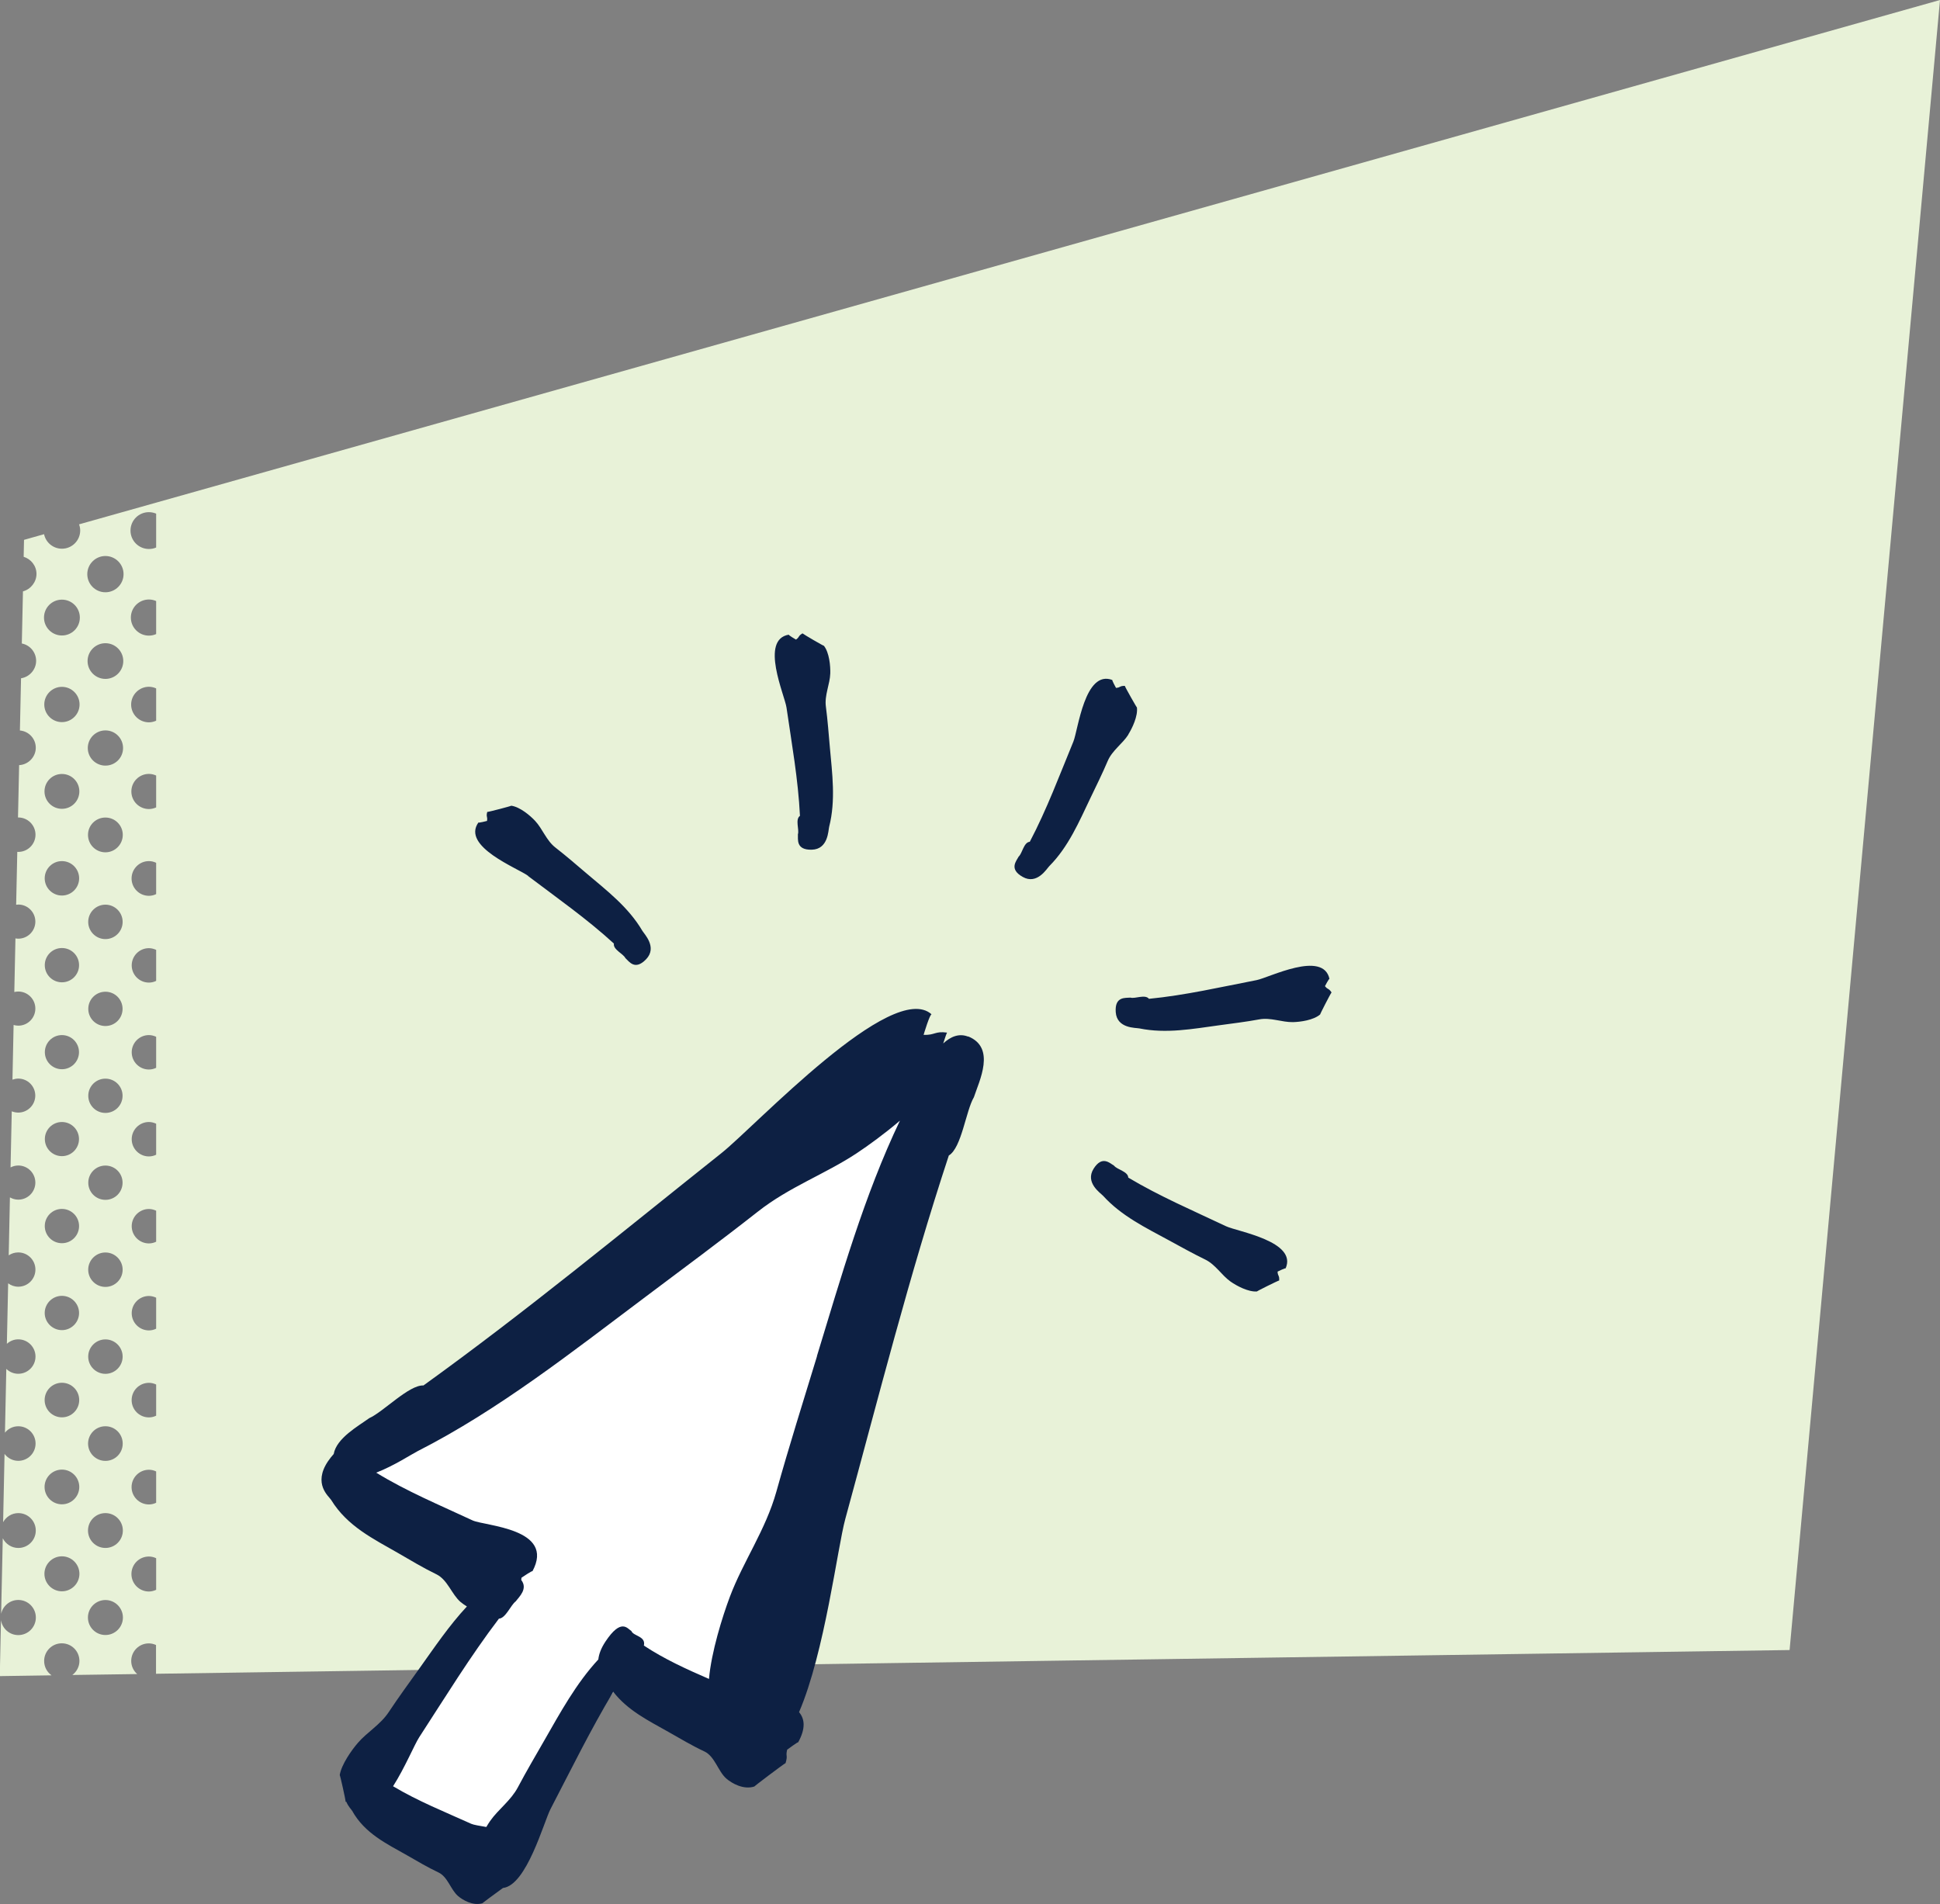
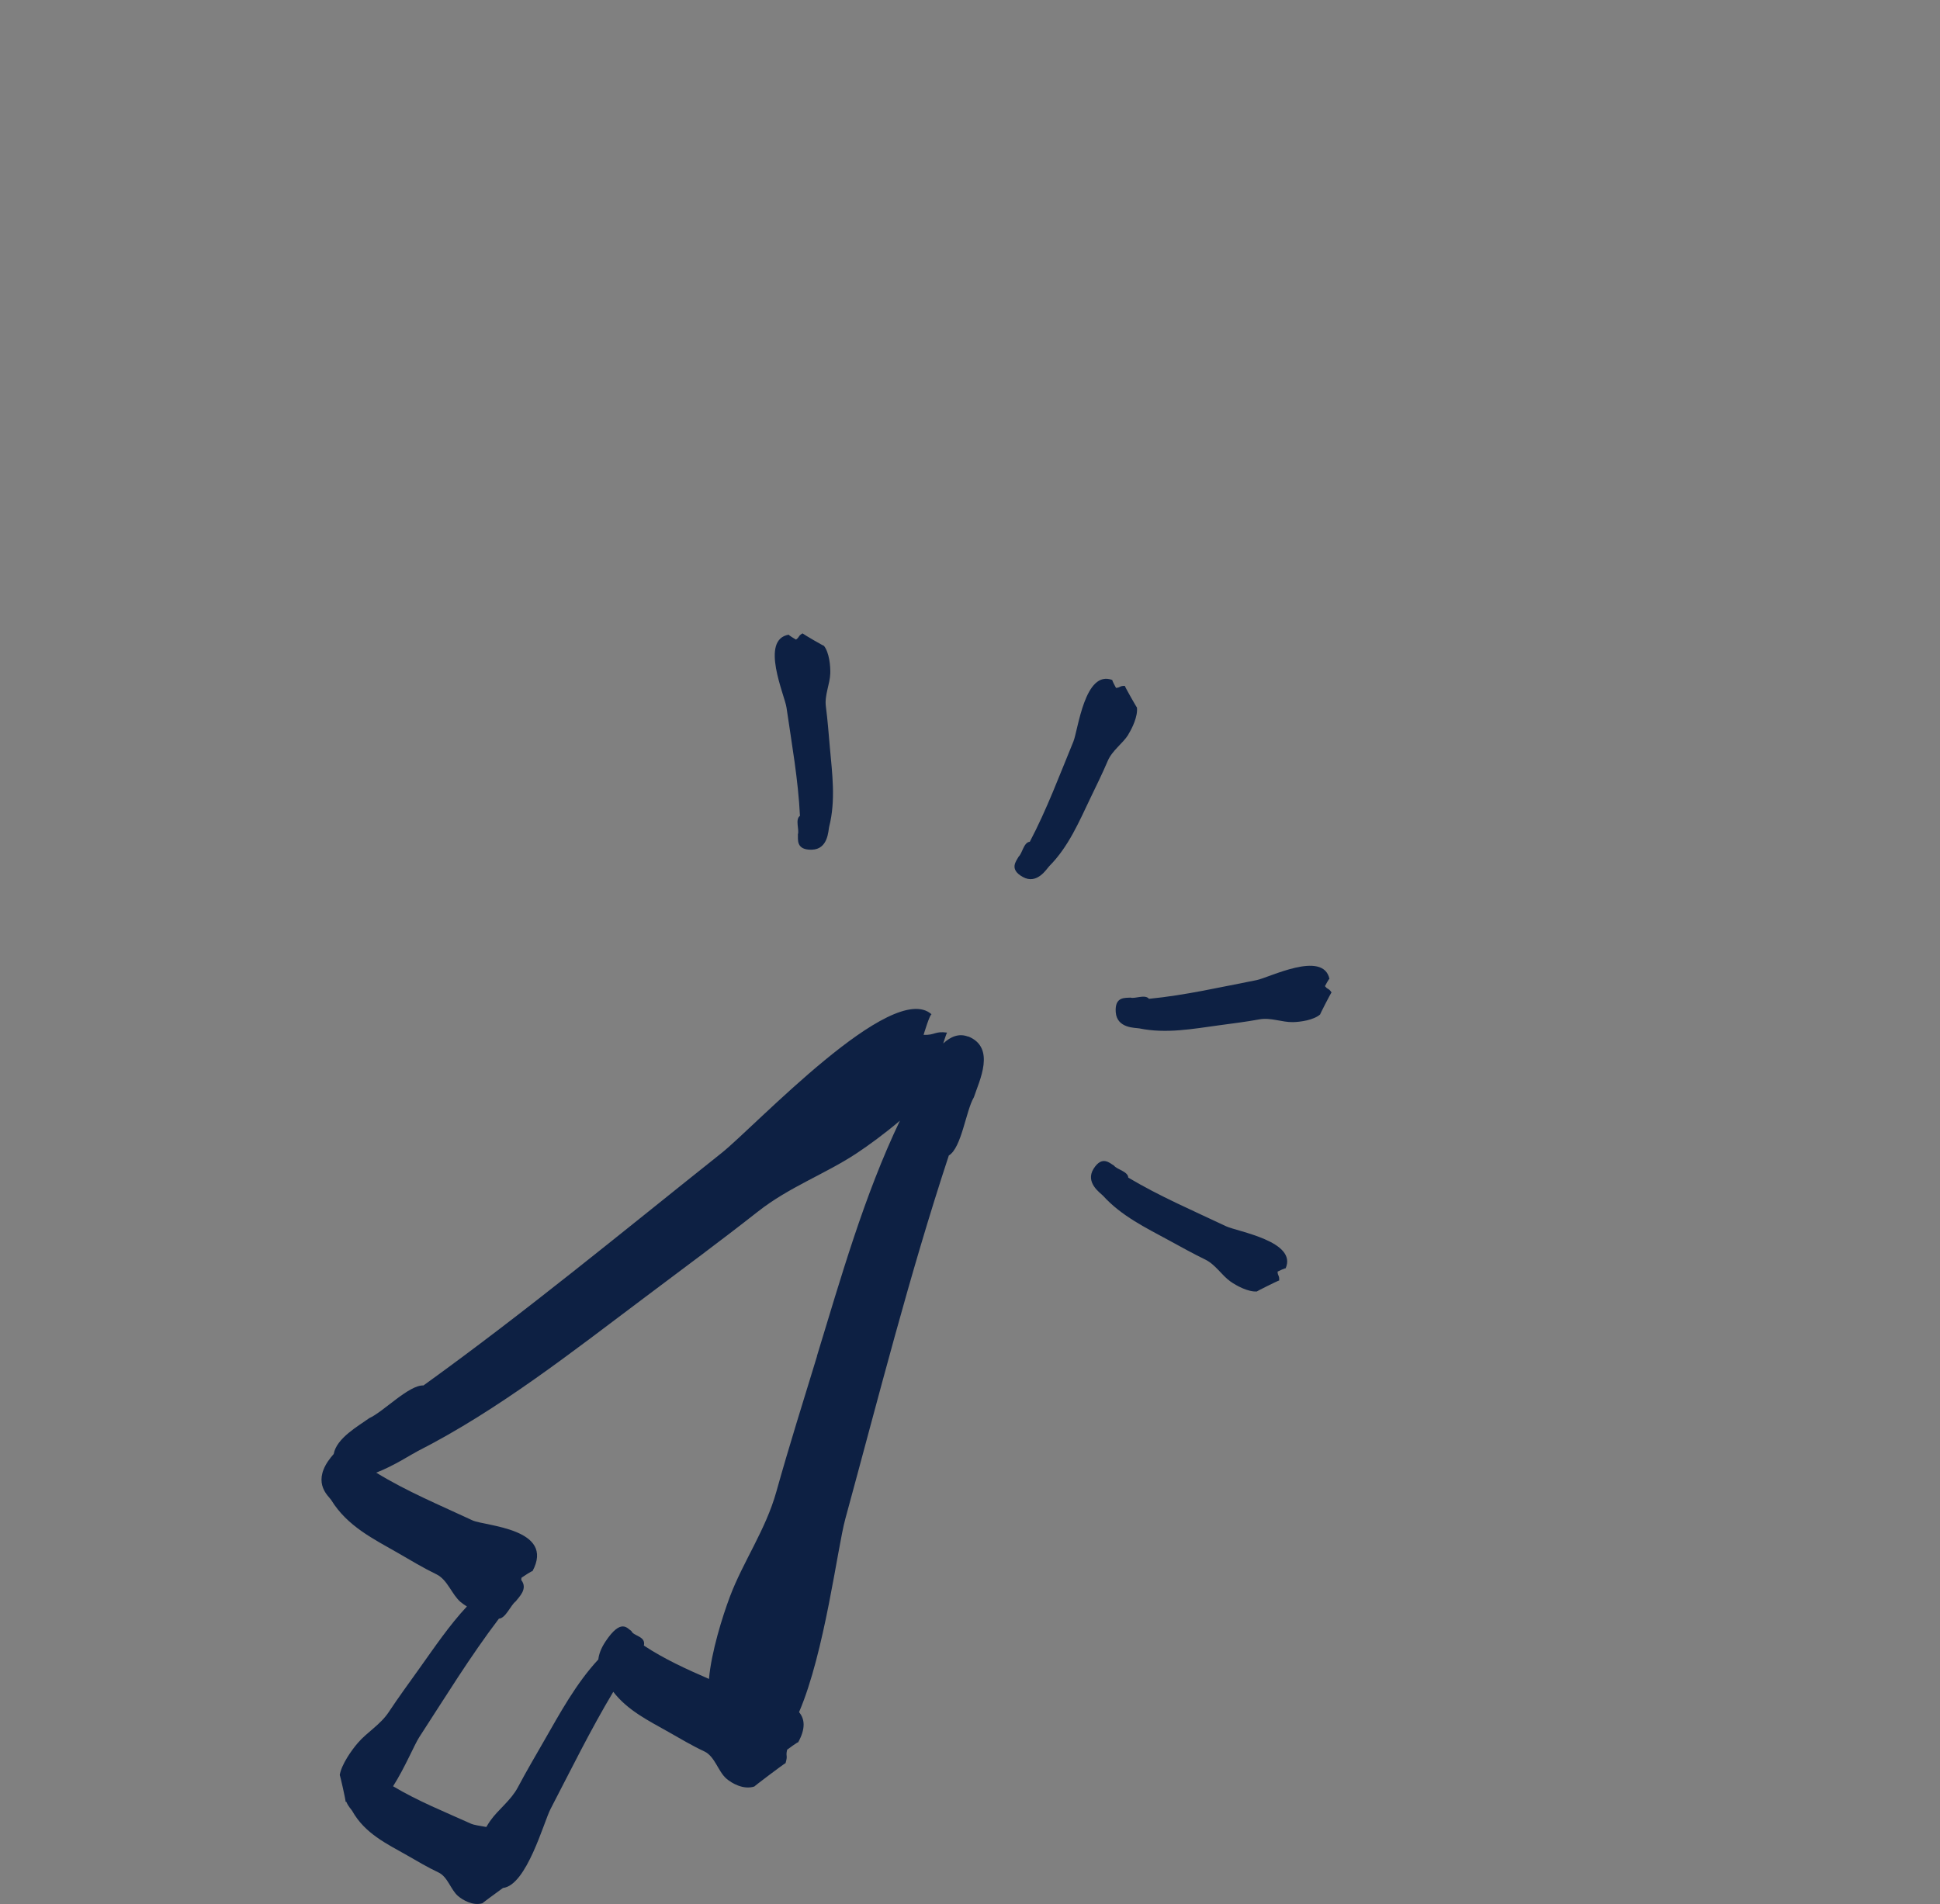
<svg xmlns="http://www.w3.org/2000/svg" id="Layer_2" data-name="Layer 2" viewBox="0 0 273.82 268.8">
  <rect x="0" y="0" width="273.82" height="268.8" fill="#808080" stroke="none" />
  <defs>
    <style> .cls-1 { fill: #0d2043; } .cls-1, .cls-2, .cls-3 { stroke-width: 0px; } .cls-2 { fill: #fff; } .cls-3 { fill: #e8f2d8; } </style>
  </defs>
  <g id="Layer_1-2" data-name="Layer 1">
    <g>
-       <path class="cls-3" d="m11.16,74.02c.1.27.16.56.16.86,0,1.42-1.15,2.58-2.58,2.58-1.24,0-2.28-.88-2.52-2.05l-2.83.8-.05,2.39c1.04.32,1.81,1.28,1.81,2.42s-.81,2.17-1.91,2.46l-.16,7.36c1.15.22,2.02,1.24,2.02,2.45s-.92,2.28-2.13,2.46l-.16,7.37c1.26.11,2.24,1.16,2.24,2.44s-1.04,2.39-2.35,2.45l-.16,7.39s.03,0,.04,0c1.34,0,2.43,1.09,2.43,2.43s-1.09,2.43-2.43,2.43c-.05,0-.09-.01-.14-.01l-.16,7.47c.1-.01.2-.03.3-.03,1.33,0,2.41,1.08,2.41,2.41s-1.08,2.41-2.41,2.41c-.14,0-.27-.02-.4-.04l-.16,7.57c.18-.04.37-.07.56-.07,1.33,0,2.41,1.08,2.41,2.41s-1.08,2.41-2.41,2.41c-.23,0-.45-.04-.66-.1l-.16,7.72c.26-.09.53-.15.82-.15,1.33,0,2.4,1.08,2.4,2.4s-1.08,2.4-2.4,2.4c-.33,0-.64-.07-.92-.18l-.17,7.92c.33-.17.69-.27,1.09-.27,1.33,0,2.41,1.08,2.41,2.41s-1.08,2.41-2.41,2.41c-.43,0-.83-.12-1.18-.32l-.17,8.18c.39-.26.85-.41,1.35-.41,1.33,0,2.42,1.08,2.42,2.42s-1.08,2.42-2.42,2.42c-.54,0-1.03-.18-1.43-.48l-.18,8.54c.43-.39.99-.63,1.61-.63,1.34,0,2.43,1.09,2.43,2.43s-1.09,2.43-2.43,2.43c-.66,0-1.25-.26-1.69-.69l-.19,9c.45-.55,1.12-.9,1.88-.9,1.35,0,2.44,1.09,2.44,2.44s-1.09,2.44-2.44,2.44c-.8,0-1.5-.39-1.94-.98l-.2,9.64c.42-.76,1.22-1.28,2.15-1.28,1.36,0,2.46,1.1,2.46,2.46s-1.1,2.46-2.46,2.46c-.97,0-1.79-.56-2.2-1.37l-.23,10.67c.24-1.12,1.23-1.96,2.42-1.96,1.37,0,2.48,1.11,2.48,2.48s-1.11,2.48-2.48,2.48c-1.24,0-2.26-.92-2.44-2.11l-.17,7.9,7.31-.11c-.64-.45-1.05-1.19-1.05-2.03,0-1.37,1.11-2.49,2.49-2.49s2.49,1.11,2.49,2.49c0,.81-.4,1.53-1,1.98l9.15-.13c-.51-.45-.84-1.11-.84-1.85,0-1.37,1.11-2.48,2.48-2.48.37,0,.71.09,1.02.23v4.06l230.57-3.35L273.82,0,11.16,74.02Zm-2.42,150.62c-1.36,0-2.47-1.11-2.47-2.47s1.11-2.47,2.47-2.47,2.47,1.11,2.47,2.47-1.11,2.47-2.47,2.47Zm0-66.25c1.33,0,2.41,1.08,2.41,2.41s-1.08,2.41-2.41,2.41-2.41-1.08-2.41-2.41,1.08-2.41,2.41-2.41Zm-2.41-9.86c0-1.33,1.08-2.41,2.41-2.41s2.41,1.08,2.41,2.41-1.08,2.41-2.41,2.41-2.41-1.08-2.41-2.41Zm2.41-9.86c-1.33,0-2.42-1.08-2.42-2.42s1.08-2.42,2.42-2.42,2.42,1.08,2.42,2.42-1.08,2.42-2.42,2.42Zm0,31.99c1.33,0,2.42,1.08,2.42,2.42s-1.08,2.42-2.42,2.42-2.42-1.08-2.42-2.42,1.08-2.42,2.42-2.42Zm0,12.27c1.34,0,2.42,1.09,2.42,2.42s-1.09,2.42-2.42,2.42-2.43-1.09-2.43-2.42,1.09-2.42,2.43-2.42Zm0-56.51c-1.34,0-2.43-1.09-2.43-2.43s1.09-2.43,2.43-2.43,2.43,1.09,2.43,2.43-1.09,2.43-2.43,2.43Zm0,68.78c1.35,0,2.44,1.09,2.44,2.44s-1.09,2.44-2.44,2.44-2.44-1.09-2.44-2.44,1.09-2.44,2.44-2.44Zm0,12.26c1.35,0,2.45,1.1,2.45,2.45s-1.1,2.45-2.45,2.45-2.45-1.1-2.45-2.45,1.1-2.45,2.45-2.45Zm0-93.28c-1.36,0-2.46-1.1-2.46-2.46s1.1-2.46,2.46-2.46,2.46,1.1,2.46,2.46-1.1,2.46-2.46,2.46Zm0-12.24c-1.38,0-2.49-1.12-2.49-2.49s1.12-2.49,2.49-2.49,2.49,1.12,2.49,2.49-1.12,2.49-2.49,2.49Zm0-12.23c-1.4,0-2.53-1.13-2.53-2.53s1.13-2.53,2.53-2.53,2.53,1.13,2.53,2.53-1.13,2.53-2.53,2.53Zm6.14,141.1c-1.37,0-2.47-1.11-2.47-2.47s1.11-2.47,2.47-2.47,2.47,1.11,2.47,2.47-1.11,2.47-2.47,2.47Zm0-85.97c-1.34,0-2.42-1.08-2.42-2.42s1.08-2.42,2.42-2.42,2.42,1.08,2.42,2.42-1.08,2.42-2.42,2.42Zm2.42,9.85c0,1.34-1.08,2.42-2.42,2.42s-2.42-1.08-2.42-2.42,1.08-2.42,2.42-2.42,2.42,1.08,2.42,2.42Zm-2.42,9.85c1.34,0,2.42,1.08,2.42,2.42s-1.08,2.42-2.42,2.42-2.42-1.08-2.42-2.42,1.08-2.42,2.42-2.42Zm0,12.27c1.34,0,2.43,1.09,2.43,2.43s-1.09,2.43-2.43,2.43-2.43-1.09-2.43-2.43,1.09-2.43,2.43-2.43Zm0-44.24c-1.34,0-2.43-1.09-2.43-2.43s1.09-2.43,2.43-2.43,2.43,1.09,2.43,2.43-1.09,2.43-2.43,2.43Zm0,56.51c1.34,0,2.43,1.09,2.43,2.43s-1.09,2.43-2.43,2.43-2.43-1.09-2.43-2.43,1.09-2.43,2.43-2.43Zm0,12.26c1.35,0,2.44,1.09,2.44,2.45s-1.09,2.44-2.44,2.44-2.45-1.09-2.45-2.44,1.09-2.45,2.45-2.45Zm0-81.02c-1.36,0-2.46-1.1-2.46-2.46s1.1-2.45,2.46-2.45,2.45,1.1,2.45,2.45-1.1,2.46-2.45,2.46Zm0,93.28c1.36,0,2.46,1.1,2.46,2.46s-1.1,2.46-2.46,2.46-2.46-1.1-2.46-2.46,1.1-2.46,2.46-2.46Zm0-105.52c-1.37,0-2.49-1.11-2.49-2.48s1.11-2.49,2.49-2.49,2.49,1.11,2.49,2.49-1.11,2.48-2.49,2.48Zm0-12.24c-1.39,0-2.52-1.13-2.52-2.52s1.13-2.52,2.52-2.52,2.52,1.13,2.52,2.52-1.13,2.52-2.52,2.52Zm0-12.23c-1.42,0-2.56-1.15-2.56-2.56s1.15-2.56,2.56-2.56,2.56,1.15,2.56,2.56-1.15,2.56-2.56,2.56Zm7.16,140.82c-.31.14-.66.24-1.02.24-1.36,0-2.47-1.1-2.47-2.47s1.1-2.47,2.47-2.47c.37,0,.71.09,1.02.24v4.46Zm0-12.29c-.31.15-.65.24-1.02.24-1.35,0-2.45-1.1-2.45-2.45s1.1-2.45,2.45-2.45c.37,0,.71.09,1.02.24v4.43Zm0-12.29c-.31.15-.65.24-1.02.24-1.35,0-2.44-1.09-2.44-2.44s1.09-2.44,2.44-2.44c.37,0,.71.09,1.02.24v4.4Zm0-12.28c-.31.15-.65.24-1.02.24-1.34,0-2.43-1.09-2.43-2.43s1.09-2.43,2.43-2.43c.37,0,.71.1,1.02.24v4.38Zm0-12.28c-.31.15-.65.24-1.02.24-1.34,0-2.43-1.09-2.43-2.43s1.09-2.43,2.43-2.43c.37,0,.71.1,1.02.24v4.37Zm0-12.28c-.31.15-.65.24-1.02.24-1.34,0-2.43-1.09-2.43-2.43s1.09-2.43,2.43-2.43c.37,0,.71.1,1.02.24v4.37Zm0-12.27c-.31.15-.65.24-1.02.24-1.34,0-2.43-1.09-2.43-2.43s1.09-2.43,2.43-2.43c.37,0,.71.1,1.02.24v4.37Zm0-12.27c-.31.15-.65.24-1.02.24-1.34,0-2.43-1.09-2.43-2.43s1.09-2.43,2.43-2.43c.37,0,.71.1,1.02.24v4.39Zm0-12.25c-.31.15-.65.24-1.02.24-1.36,0-2.45-1.1-2.45-2.45s1.1-2.45,2.45-2.45c.37,0,.71.09,1.02.24v4.43Zm0-12.24c-.31.14-.66.23-1.02.23-1.37,0-2.48-1.11-2.48-2.48s1.11-2.48,2.48-2.48c.37,0,.71.09,1.02.23v4.49Zm0-12.24c-.31.14-.66.23-1.02.23-1.39,0-2.51-1.13-2.51-2.51s1.13-2.51,2.51-2.51c.37,0,.71.09,1.02.23v4.57Zm0-12.23c-.31.14-.66.22-1.02.22-1.41,0-2.55-1.14-2.55-2.55s1.14-2.55,2.55-2.55c.36,0,.71.08,1.02.22v4.66Zm0-12.22c-.31.14-.66.21-1.02.21-1.43,0-2.6-1.16-2.6-2.6s1.16-2.6,2.6-2.6c.36,0,.71.08,1.02.21v4.77Z" />
-       <polygon class="cls-2" points="129.72 152.84 46.75 211.75 73.59 223.05 49.74 255.65 70.01 262.9 86.58 238.85 105.72 241.82 129.72 152.84" />
-       <path class="cls-1" d="m136.65,146.34c-1.28-.51-2.47-.01-3.52.96.25-.8.46-1.39.54-1.53-1.72-.24-1.69.38-3.31.32,0-.02.92-3.08,1.14-2.89-5.53-5.01-24.9,15.79-29.67,19.58-13.96,11.11-27.57,22.36-42.06,32.8-2.04-.1-5.65,3.72-7.66,4.62-1.51,1.1-4.61,2.8-5.01,5.06-.25.27-.51.6-.81,1.03-2.15,3.21.13,4.94.45,5.45,2.28,3.73,6.01,5.52,9.45,7.5,1.78,1.03,3.55,2.1,5.41,3,1.58.77,2.15,2.84,3.42,3.92.23.19.54.41.88.62-2.51,2.69-4.59,5.79-6.7,8.74-1.46,2.05-2.95,4.08-4.34,6.18-1.18,1.78-3.05,2.82-4.36,4.35-.87,1.01-2.32,3.05-2.55,4.54.02-.16.84,3.49.83,3.76.05,0,.06,0,.1,0,.27.67.72,1.09.83,1.29,1.79,3.2,4.88,4.64,7.71,6.25,1.47.84,2.92,1.71,4.47,2.44,1.31.62,1.71,2.42,2.75,3.32.68.59,2.14,1.43,3.47,1.02-.1.03,1.73-1.32,2.88-2.15,3.34-.37,5.75-9.28,6.71-11.14,2.9-5.58,5.64-11.17,8.86-16.55,2.06,2.66,5,4.08,7.75,5.64,1.68.95,3.34,1.95,5.1,2.77,1.49.7,1.93,2.8,3.1,3.83.78.68,2.44,1.63,3.98,1.12-.17.06,4.1-3.16,4.39-3.3.35-1.22-.02-.83.22-1.89.01,0,1.68-1.26,1.54-1.01,1.11-2,.94-3.35.14-4.29,3.63-8.43,5.42-23.22,6.53-27.28,4.7-17.21,9.02-34.34,14.61-51.3,1.81-1.09,2.41-6.33,3.54-8.23.75-2.3,3.15-7.01-.83-8.59Zm-21.33,45.1c-1.94,6.36-3.95,12.72-5.74,19.13-1.52,5.43-4.68,9.84-6.56,14.83-1.06,2.82-2.63,7.85-2.95,11.61-3.18-1.38-6.32-2.81-9.19-4.71.31-1.34-1.48-1.32-1.76-2.05-.59-.38-1.44-1.85-3.66,1.48-.66,1-.93,1.82-1.01,2.53-3.14,3.39-5.38,7.52-7.64,11.46-1.25,2.18-2.53,4.35-3.71,6.58-1,1.89-2.76,3.11-3.92,4.76-.16.23-.35.53-.54.85-.96-.17-1.77-.29-2.13-.45-3.74-1.69-7.54-3.21-11.03-5.3,1.67-2.62,3.03-5.91,3.69-6.92,3.68-5.66,7.17-11.37,11.25-16.74.95-.04,1.68-1.94,2.37-2.44.49-.65,1.75-1.77.78-3.02,0-.09.02-.19.04-.32,0,0,1.66-1.13,1.53-.89,3.31-6.08-6.72-6.4-8.44-7.2-4.61-2.15-9.3-4.1-13.6-6.74,2.5-.96,4.99-2.6,5.82-3.02,11.46-5.83,21.89-14.07,32.14-21.76,5.31-3.99,10.68-7.96,15.91-12.07,4.43-3.49,9.51-5.3,13.95-8.24,1.63-1.08,3.97-2.78,6.1-4.6-5.05,10.57-8.32,22.13-11.72,33.25Zm-2.41-76.27c-.71.5-.07,1.96-.29,2.6.04.7-.32,2.23,1.95,2.18,2.34-.05,2.33-2.72,2.46-3.23.95-3.73.43-7.54.1-11.22-.17-1.91-.31-3.83-.56-5.74-.22-1.62.57-3.16.62-4.7.03-1.02-.13-2.92-.9-3.9.08.11-2.85-1.59-3.02-1.75-.67.4-.36.48-.92.88,0,0-1.16-.67-1-.7-4.15.68-.59,8.55-.34,10.29.74,5.11,1.65,10.15,1.9,15.3Zm-38.38,8.49c4.12,3.12,8.32,6.06,12.12,9.54-.15.85,1.33,1.44,1.62,2.05.52.47,1.34,1.81,2.92.17,1.63-1.69-.26-3.57-.53-4.03-1.95-3.32-5-5.66-7.82-8.05-1.46-1.24-2.92-2.51-4.44-3.69-1.29-1-1.82-2.65-2.87-3.77-.7-.75-2.15-1.98-3.38-2.14.13.02-3.14.88-3.38.88-.19.75.08.6-.03,1.27,0,0-1.3.34-1.2.2-2.47,3.41,5.59,6.49,7,7.55Zm84.73-19.99c.54-.86,1.37-2.58,1.21-3.81.02.13-1.65-2.82-1.71-3.04-.78,0-.56.23-1.24.29,0,0-.65-1.17-.5-1.11-3.92-1.53-4.85,7.06-5.52,8.69-1.97,4.78-3.75,9.58-6.15,14.14-.86.07-1.06,1.65-1.57,2.09-.32.62-1.41,1.76.57,2.87,2.04,1.15,3.39-1.16,3.76-1.53,2.71-2.73,4.2-6.27,5.8-9.61.83-1.73,1.69-3.46,2.44-5.23.64-1.5,2.1-2.43,2.92-3.73Zm27.74,35.56s.62-1.19.65-1.03c-.88-4.12-8.56-.17-10.29.16-5.07.98-10.06,2.14-15.19,2.64-.54-.68-1.96.03-2.61-.17-.7.07-2.24-.21-2.08,2.05.17,2.34,2.83,2.19,3.35,2.3,3.77.77,7.55.06,11.22-.44,1.9-.26,3.82-.49,5.71-.84,1.6-.29,3.18.42,4.73.39,1.02-.02,2.91-.27,3.85-1.09-.1.09,1.45-2.93,1.6-3.1-.43-.65-.5-.34-.92-.88Zm-13.94,33.88c-4.67-2.21-9.38-4.23-13.81-6.87-.03-.87-1.6-1.14-2-1.68-.6-.35-1.68-1.5-2.89.42-1.25,1.98.98,3.44,1.34,3.83,2.58,2.85,6.05,4.52,9.3,6.29,1.69.92,3.37,1.86,5.1,2.7,1.47.71,2.32,2.22,3.58,3.11.83.59,2.51,1.5,3.74,1.4-.13.01,2.9-1.5,3.13-1.55.04-.78-.2-.57-.23-1.25,0,0,1.2-.59,1.13-.44,1.73-3.84-6.8-5.21-8.39-5.96Z" />
+       <path class="cls-1" d="m136.65,146.34c-1.28-.51-2.47-.01-3.52.96.25-.8.46-1.39.54-1.53-1.72-.24-1.69.38-3.31.32,0-.02.92-3.08,1.14-2.89-5.53-5.01-24.9,15.79-29.67,19.58-13.96,11.11-27.57,22.36-42.06,32.8-2.04-.1-5.65,3.72-7.66,4.62-1.51,1.1-4.61,2.8-5.01,5.06-.25.27-.51.6-.81,1.03-2.15,3.21.13,4.94.45,5.45,2.28,3.73,6.01,5.52,9.45,7.5,1.78,1.03,3.55,2.1,5.41,3,1.58.77,2.15,2.84,3.42,3.92.23.19.54.41.88.62-2.51,2.69-4.59,5.79-6.7,8.74-1.46,2.05-2.95,4.08-4.34,6.18-1.18,1.78-3.05,2.82-4.36,4.35-.87,1.01-2.32,3.05-2.55,4.54.02-.16.84,3.49.83,3.76.05,0,.06,0,.1,0,.27.67.72,1.09.83,1.29,1.79,3.2,4.88,4.64,7.71,6.25,1.47.84,2.92,1.71,4.47,2.44,1.31.62,1.71,2.42,2.75,3.32.68.59,2.14,1.43,3.47,1.02-.1.03,1.73-1.32,2.88-2.15,3.34-.37,5.75-9.28,6.71-11.14,2.9-5.58,5.64-11.17,8.86-16.55,2.06,2.66,5,4.08,7.75,5.64,1.68.95,3.34,1.95,5.1,2.77,1.49.7,1.93,2.8,3.1,3.83.78.68,2.44,1.63,3.98,1.12-.17.06,4.1-3.16,4.39-3.3.35-1.22-.02-.83.22-1.89.01,0,1.68-1.26,1.54-1.01,1.11-2,.94-3.35.14-4.29,3.63-8.43,5.42-23.22,6.53-27.28,4.7-17.21,9.02-34.34,14.61-51.3,1.81-1.09,2.41-6.33,3.54-8.23.75-2.3,3.15-7.01-.83-8.59Zm-21.33,45.1c-1.94,6.36-3.95,12.72-5.74,19.13-1.52,5.43-4.68,9.84-6.56,14.83-1.06,2.82-2.63,7.85-2.95,11.61-3.18-1.38-6.32-2.81-9.19-4.71.31-1.34-1.48-1.32-1.76-2.05-.59-.38-1.44-1.85-3.66,1.48-.66,1-.93,1.82-1.01,2.53-3.14,3.39-5.38,7.52-7.64,11.46-1.25,2.18-2.53,4.35-3.71,6.58-1,1.89-2.76,3.11-3.92,4.76-.16.23-.35.53-.54.85-.96-.17-1.77-.29-2.13-.45-3.74-1.69-7.54-3.21-11.03-5.3,1.67-2.62,3.03-5.91,3.69-6.92,3.68-5.66,7.17-11.37,11.25-16.74.95-.04,1.68-1.94,2.37-2.44.49-.65,1.75-1.77.78-3.02,0-.09.02-.19.04-.32,0,0,1.66-1.13,1.53-.89,3.31-6.08-6.72-6.4-8.44-7.2-4.61-2.15-9.3-4.1-13.6-6.74,2.5-.96,4.99-2.6,5.82-3.02,11.46-5.83,21.89-14.07,32.14-21.76,5.31-3.99,10.68-7.96,15.91-12.07,4.43-3.49,9.51-5.3,13.95-8.24,1.63-1.08,3.97-2.78,6.1-4.6-5.05,10.57-8.32,22.13-11.72,33.25Zm-2.41-76.27c-.71.5-.07,1.96-.29,2.6.04.7-.32,2.23,1.95,2.18,2.34-.05,2.33-2.72,2.46-3.23.95-3.73.43-7.54.1-11.22-.17-1.91-.31-3.83-.56-5.74-.22-1.62.57-3.16.62-4.7.03-1.02-.13-2.92-.9-3.9.08.11-2.85-1.59-3.02-1.75-.67.4-.36.48-.92.88,0,0-1.16-.67-1-.7-4.15.68-.59,8.55-.34,10.29.74,5.11,1.65,10.15,1.9,15.3Zm-38.38,8.49Zm84.73-19.99c.54-.86,1.37-2.58,1.21-3.81.02.13-1.65-2.82-1.71-3.04-.78,0-.56.23-1.24.29,0,0-.65-1.17-.5-1.11-3.92-1.53-4.85,7.06-5.52,8.69-1.97,4.78-3.75,9.58-6.15,14.14-.86.07-1.06,1.65-1.57,2.09-.32.62-1.41,1.76.57,2.87,2.04,1.15,3.39-1.16,3.76-1.53,2.71-2.73,4.2-6.27,5.8-9.61.83-1.73,1.69-3.46,2.44-5.23.64-1.5,2.1-2.43,2.92-3.73Zm27.74,35.56s.62-1.19.65-1.03c-.88-4.12-8.56-.17-10.29.16-5.07.98-10.06,2.14-15.19,2.64-.54-.68-1.96.03-2.61-.17-.7.07-2.24-.21-2.08,2.05.17,2.34,2.83,2.19,3.35,2.3,3.77.77,7.55.06,11.22-.44,1.9-.26,3.82-.49,5.71-.84,1.6-.29,3.18.42,4.73.39,1.02-.02,2.91-.27,3.85-1.09-.1.09,1.45-2.93,1.6-3.1-.43-.65-.5-.34-.92-.88Zm-13.94,33.88c-4.67-2.21-9.38-4.23-13.81-6.87-.03-.87-1.6-1.14-2-1.68-.6-.35-1.68-1.5-2.89.42-1.25,1.98.98,3.44,1.34,3.83,2.58,2.85,6.05,4.52,9.3,6.29,1.69.92,3.37,1.86,5.1,2.7,1.47.71,2.32,2.22,3.58,3.11.83.59,2.51,1.5,3.74,1.4-.13.01,2.9-1.5,3.13-1.55.04-.78-.2-.57-.23-1.25,0,0,1.2-.59,1.13-.44,1.73-3.84-6.8-5.21-8.39-5.96Z" />
    </g>
  </g>
</svg>